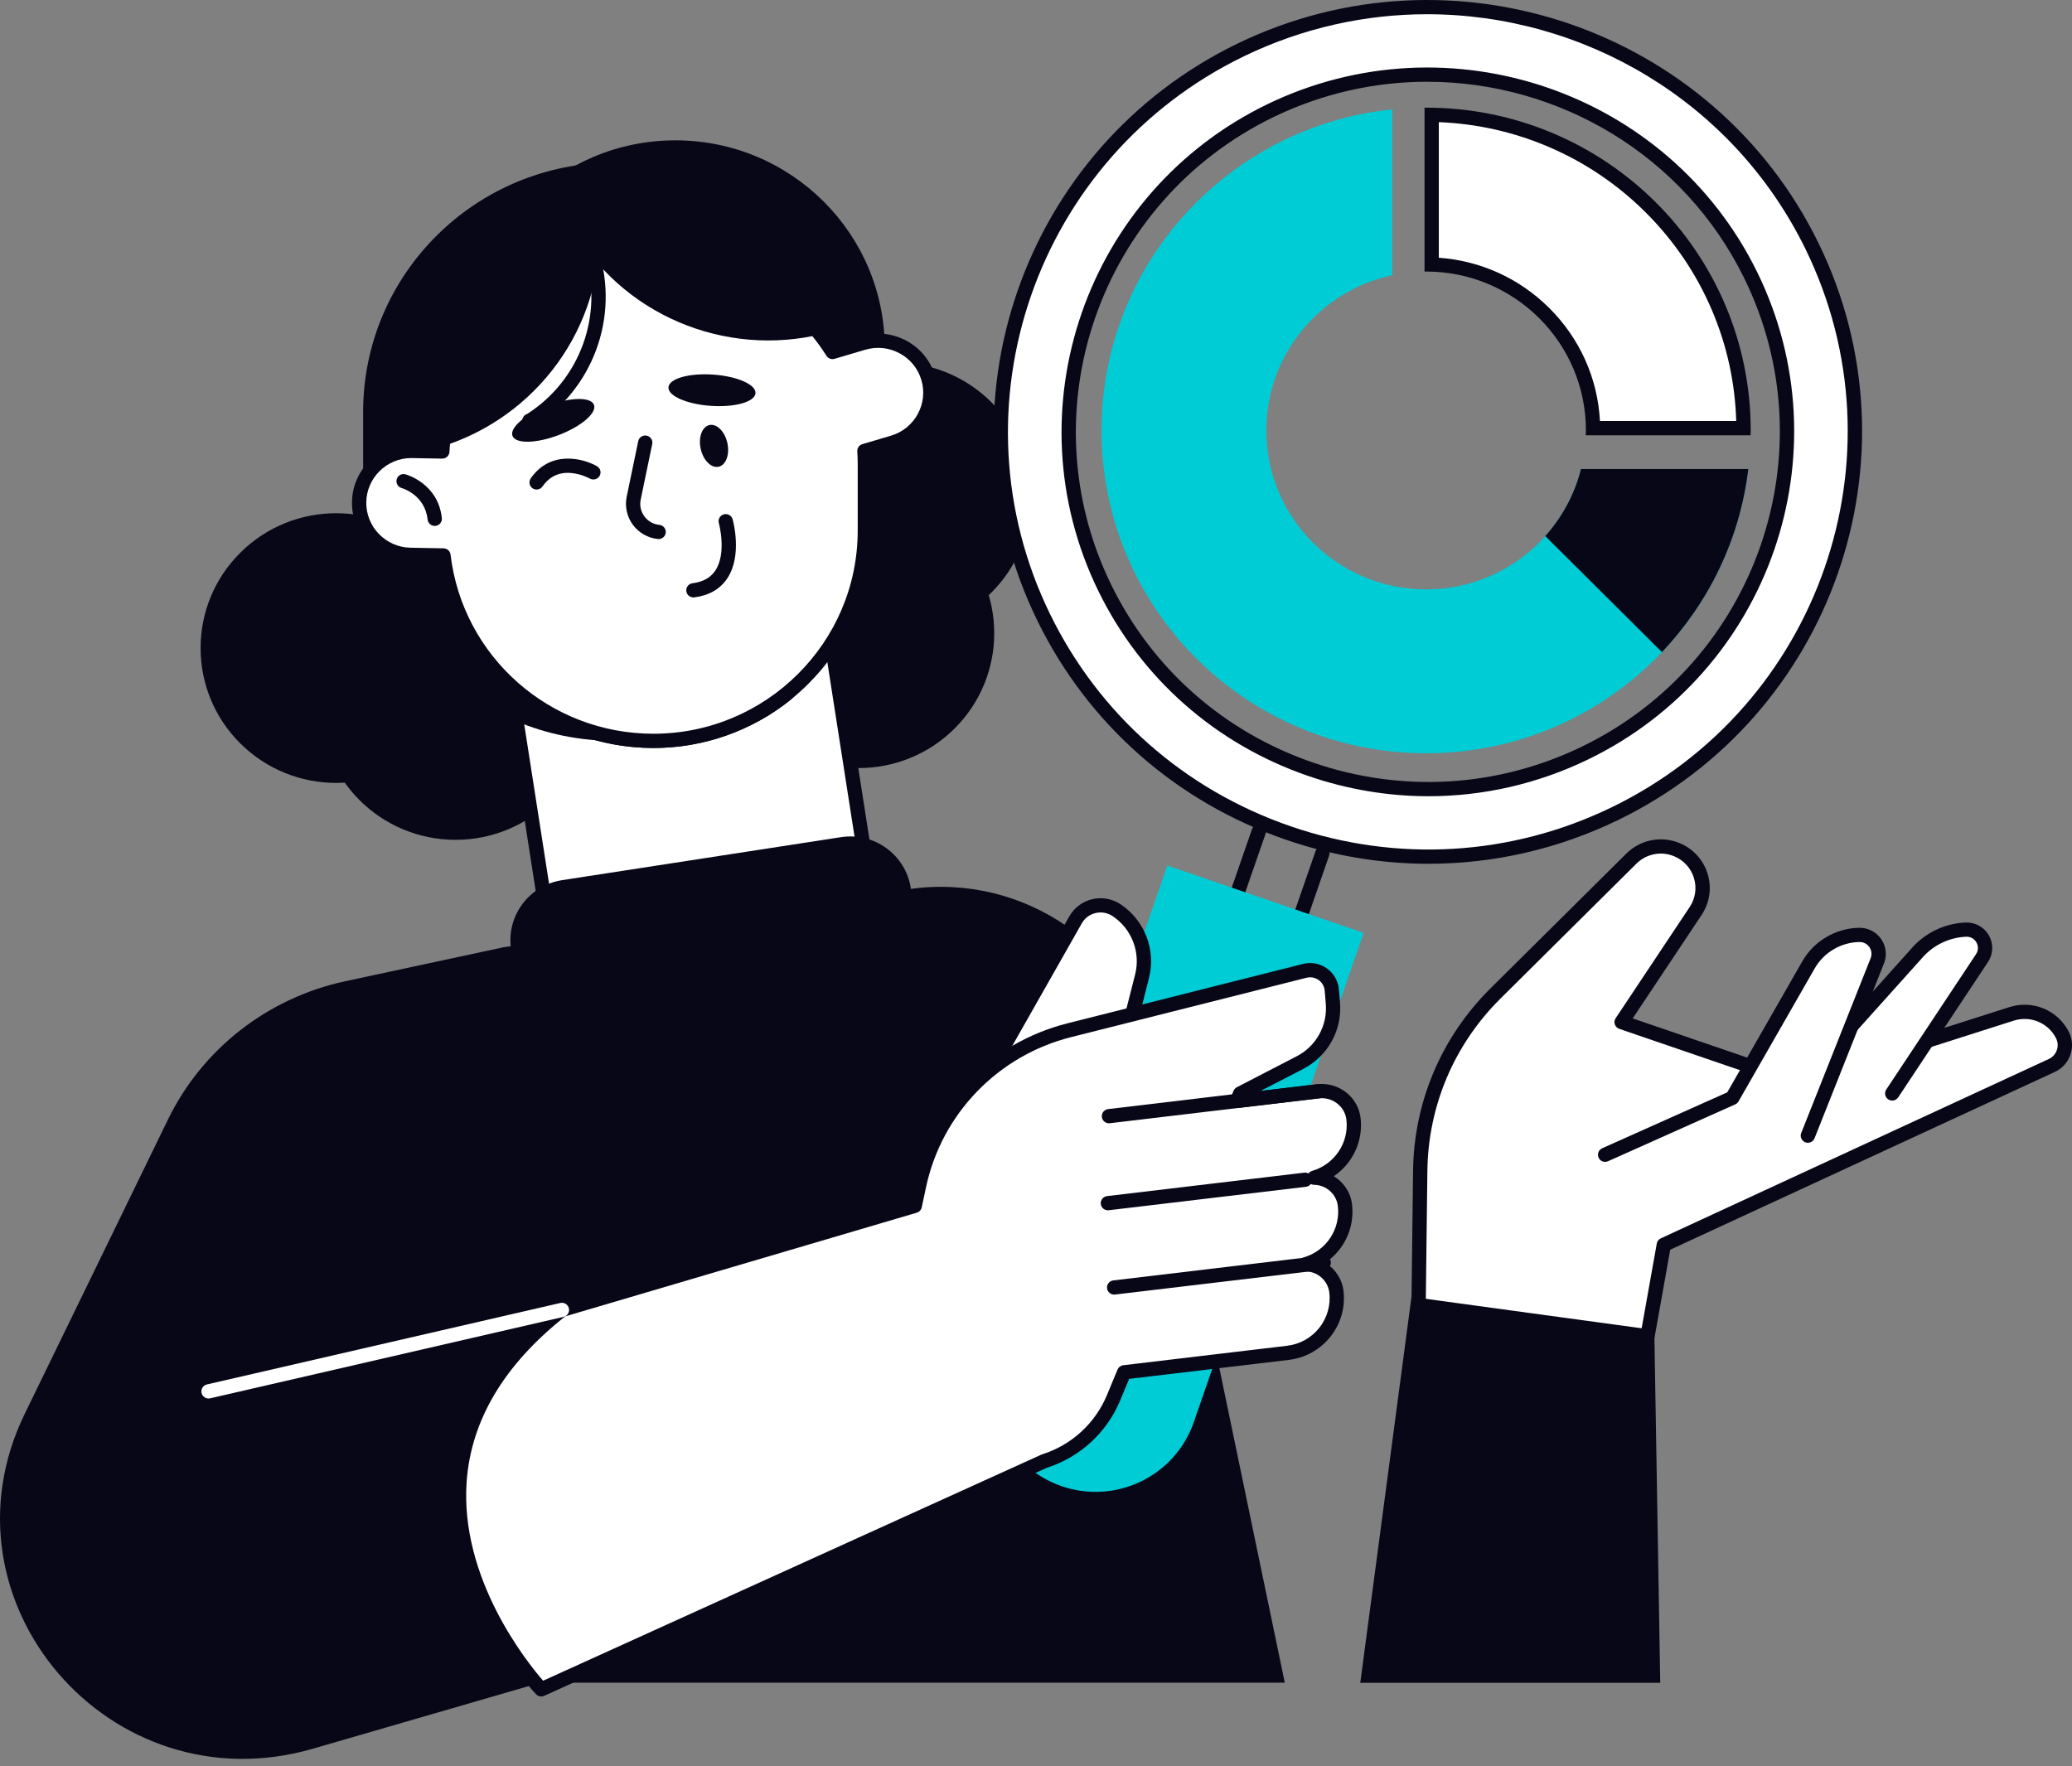
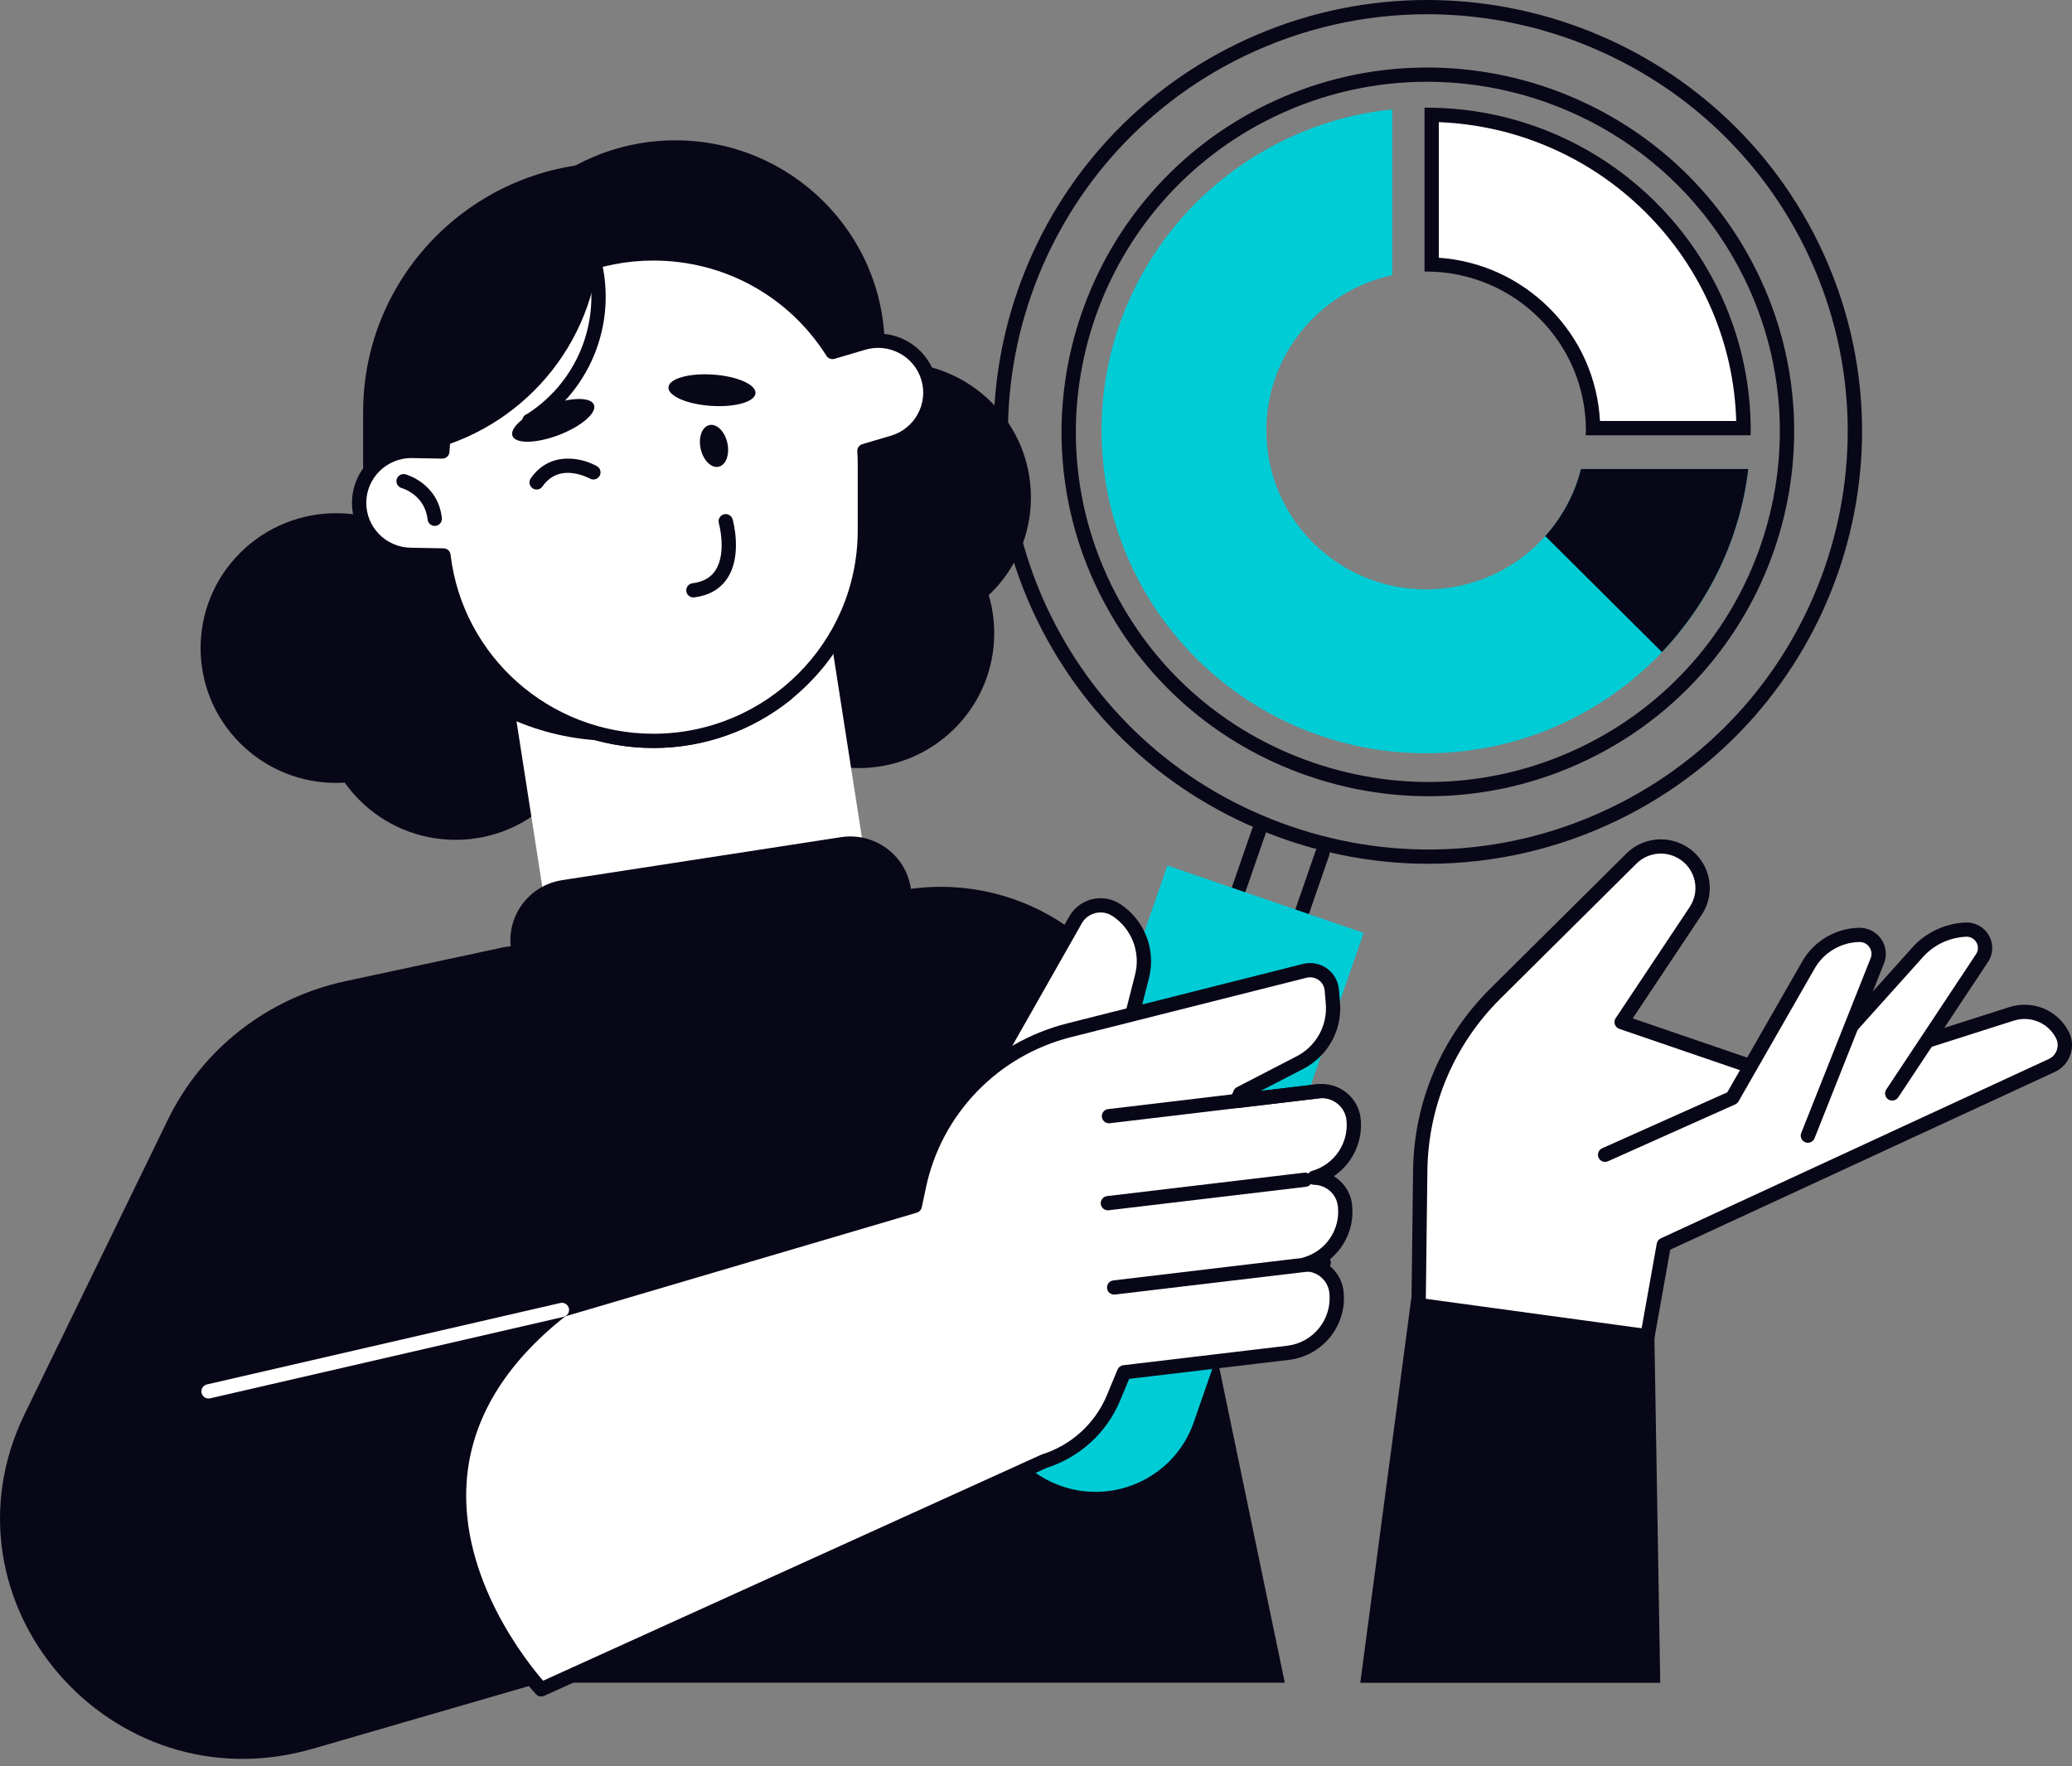
<svg xmlns="http://www.w3.org/2000/svg" width="217" height="185" viewBox="0 0 217 185" fill="none">
  <rect x="0" y="0" width="217" height="185" fill="#808080" stroke="none" />
  <g clip-path="url(#clip0_1201_52990)">
    <path d="M52.782 99.206L36.171 102.771C28.047 104.513 21.194 109.857 17.595 117.251L2.584 148.097C-6.985 167.758 11.576 189.309 32.779 183.157L56.593 176.247H134.556L120.981 110.964C118.54 99.226 107.25 91.403 95.234 93.124L52.781 99.207L52.782 99.206Z" fill="#080717" />
    <path d="M148.548 138.128L148.736 122.638C148.821 115.655 151.652 108.984 156.621 104.052L170.85 89.931C172.108 88.682 174.002 88.315 175.64 89.003C178.161 90.063 179.094 93.141 177.583 95.409L169.83 107.054L188.222 113.352L210.665 106.191C212.74 105.529 214.991 106.459 215.985 108.386C216.598 109.575 216.095 111.033 214.877 111.596L174.25 130.377L172.248 141.58L148.547 138.125L148.548 138.128Z" fill="white" />
    <path d="M172.251 142.329C172.208 142.329 172.163 142.325 172.12 142.317C171.712 142.245 171.441 141.859 171.512 141.453L173.514 130.251C173.557 130.012 173.714 129.807 173.936 129.705L214.564 110.923C214.967 110.737 215.267 110.405 215.412 109.986C215.557 109.569 215.524 109.122 215.321 108.729C214.489 107.118 212.629 106.352 210.896 106.904L188.453 114.065C188.299 114.114 188.134 114.112 187.98 114.06L169.588 107.762C169.369 107.686 169.197 107.516 169.122 107.297C169.048 107.079 169.079 106.839 169.208 106.646L176.961 95.001C177.558 94.104 177.721 93 177.409 91.971C177.097 90.942 176.346 90.11 175.35 89.692C173.987 89.119 172.429 89.42 171.381 90.461L157.152 104.582C152.293 109.404 149.571 115.821 149.489 122.648L149.301 138.138C149.296 138.549 148.951 138.877 148.542 138.874C148.129 138.87 147.797 138.531 147.802 138.12L147.99 122.63C148.078 115.41 150.956 108.626 156.094 103.526L170.323 89.405C171.803 87.935 174.007 87.509 175.935 88.318C177.343 88.911 178.404 90.084 178.845 91.54C179.286 92.995 179.055 94.557 178.212 95.825L170.993 106.666L188.234 112.571L210.439 105.486C212.874 104.71 215.488 105.787 216.657 108.05C217.048 108.807 217.109 109.667 216.831 110.472C216.554 111.276 215.973 111.918 215.197 112.276L174.923 130.893L172.99 141.713C172.926 142.074 172.609 142.328 172.253 142.328L172.251 142.329Z" fill="#080717" />
    <path d="M198.174 114.528L207.575 100.35C208.444 99.04 207.456 97.302 205.878 97.368C203.867 97.452 201.985 98.371 200.689 99.902L189.489 112.38L198.174 114.528Z" fill="white" />
    <path d="M198.174 115.273C198.032 115.273 197.889 115.233 197.762 115.15C197.415 114.923 197.321 114.461 197.548 114.117L206.95 99.939C207.199 99.562 207.215 99.102 206.991 98.71C206.767 98.316 206.363 98.092 205.911 98.113C204.115 98.189 202.421 99.016 201.264 100.383C201.259 100.389 201.255 100.394 201.249 100.399L190.049 112.877C189.773 113.184 189.3 113.211 188.991 112.936C188.682 112.662 188.655 112.191 188.931 111.884L200.123 99.415C201.55 97.734 203.636 96.717 205.846 96.624C206.857 96.581 207.797 97.1 208.296 97.976C208.795 98.852 208.759 99.92 208.2 100.762L198.799 114.939C198.654 115.156 198.416 115.275 198.172 115.275L198.174 115.273Z" fill="#080717" />
    <path d="M168.103 120.948L181.425 114.99L189.409 101.053C190.498 99.149 192.516 97.96 194.717 97.921C196.141 97.896 197.132 99.32 196.609 100.637L189.338 118.948L168.103 120.949V120.948Z" fill="white" />
    <path d="M168.104 121.695C167.818 121.695 167.545 121.531 167.421 121.255C167.251 120.88 167.421 120.439 167.797 120.269L180.896 114.411L188.758 100.684C189.973 98.564 192.251 97.219 194.705 97.176C195.624 97.16 196.487 97.599 197.011 98.35C197.535 99.103 197.647 100.059 197.308 100.91L190.037 119.221C189.885 119.604 189.45 119.793 189.064 119.641C188.679 119.49 188.489 119.056 188.641 118.673L195.912 100.362C196.068 99.97 196.018 99.546 195.778 99.2C195.536 98.854 195.157 98.658 194.73 98.667C192.803 98.701 191.013 99.757 190.059 101.422L182.076 115.359C181.997 115.496 181.878 115.606 181.733 115.67L168.41 121.628C168.31 121.672 168.206 121.693 168.103 121.693L168.104 121.695Z" fill="#080717" />
    <path d="M45.249 77.865C50.794 72.349 50.794 63.406 45.249 57.891C39.703 52.375 30.712 52.375 25.167 57.891C19.621 63.406 19.621 72.349 25.167 77.865C30.712 83.381 39.703 83.381 45.249 77.865Z" fill="#080717" />
    <path d="M47.715 87.963C55.557 87.963 61.915 81.64 61.915 73.839C61.915 66.039 55.557 59.715 47.715 59.715C39.872 59.715 33.515 66.039 33.515 73.839C33.515 81.64 39.872 87.963 47.715 87.963Z" fill="#080717" />
    <path d="M99.967 76.312C105.512 70.796 105.512 61.853 99.967 56.337C94.421 50.822 85.43 50.822 79.885 56.337C74.339 61.853 74.339 70.796 79.885 76.312C85.43 81.828 94.421 81.828 99.967 76.312Z" fill="#080717" />
    <path d="M93.768 66.221C101.611 66.221 107.969 59.898 107.969 52.097C107.969 44.297 101.611 37.973 93.768 37.973C85.926 37.973 79.568 44.297 79.568 52.097C79.568 59.898 85.926 66.221 93.768 66.221Z" fill="#080717" />
    <path d="M85.384 56.377L51.911 61.537L58.772 105.571L92.246 100.411L85.384 56.377Z" fill="white" />
-     <path d="M58.77 106.316C58.407 106.316 58.088 106.053 58.03 105.685L51.169 61.651C51.139 61.455 51.187 61.256 51.305 61.097C51.423 60.939 51.599 60.832 51.794 60.801L85.267 55.641C85.463 55.611 85.664 55.659 85.824 55.776C85.984 55.894 86.091 56.069 86.123 56.263L92.983 100.297C93.013 100.493 92.965 100.692 92.847 100.851C92.729 101.01 92.553 101.117 92.358 101.148L58.885 106.307C58.846 106.313 58.807 106.316 58.769 106.316H58.77ZM52.766 62.159L59.397 104.718L91.389 99.788L84.758 57.228L52.766 62.159Z" fill="#080717" />
    <path d="M58.876 92.186L88.074 87.685C91.567 87.147 94.842 89.53 95.383 93.004L95.682 94.923C96.223 98.397 93.828 101.654 90.335 102.193L61.136 106.694C57.643 107.232 54.369 104.85 53.827 101.375L53.528 99.456C52.987 95.982 55.383 92.725 58.876 92.186Z" fill="#080717" />
    <path d="M90.577 43.164C90.577 28.731 78.814 17.031 64.303 17.031C49.793 17.031 38.03 28.731 38.03 43.164V51.463C38.03 65.896 49.793 77.596 64.303 77.596C78.814 77.596 90.577 65.896 90.577 51.463V43.164Z" fill="#080717" />
    <path d="M70.736 14.699H70.734C58.625 14.699 48.809 24.462 48.809 36.506V40.968C48.809 53.012 58.625 62.775 70.734 62.775H70.736C82.844 62.775 92.661 53.012 92.661 40.968V36.506C92.661 24.462 82.844 14.699 70.736 14.699Z" fill="#080717" />
    <path d="M68.429 78.343C55.804 78.343 45.532 68.126 45.532 55.568C45.532 55.157 45.868 54.823 46.282 54.823C46.695 54.823 47.031 55.157 47.031 55.568C47.031 67.304 56.631 76.852 68.429 76.852C73.34 76.852 78.138 75.156 81.937 72.076C82.258 71.816 82.73 71.863 82.992 72.182C83.254 72.502 83.206 72.971 82.885 73.232C78.819 76.528 73.685 78.343 68.429 78.343Z" fill="#080717" />
    <path d="M90.054 44.133C89.695 44.133 89.377 43.875 89.316 43.51C88.717 39.94 91.629 38.157 91.753 38.083C92.108 37.871 92.568 37.985 92.782 38.338C92.994 38.69 92.88 39.148 92.528 39.36C92.432 39.419 90.368 40.717 90.795 43.265C90.864 43.671 90.587 44.054 90.178 44.123C90.136 44.13 90.095 44.133 90.054 44.133Z" fill="#080717" />
    <path d="M97.21 39.58C96.349 36.698 93.303 35.057 90.407 35.914L87.188 36.865C83.27 30.665 76.335 26.542 68.429 26.542C56.631 26.542 46.991 35.719 46.322 47.288L43.184 47.23C40.163 47.175 37.669 49.566 37.614 52.571C37.558 55.576 39.962 58.057 42.984 58.113L46.443 58.177C47.742 69.112 57.088 77.597 68.431 77.597C80.662 77.597 90.578 67.734 90.578 55.568V48.571C90.578 48.121 90.561 47.676 90.534 47.232L93.526 46.347C96.424 45.49 98.073 42.461 97.212 39.58H97.21Z" fill="white" />
    <path d="M68.429 78.343C57.049 78.343 47.427 70.034 45.783 58.91L42.969 58.859C39.539 58.796 36.8 55.969 36.864 52.557C36.927 49.146 39.766 46.42 43.199 46.485L45.628 46.529C46.67 34.846 56.55 25.797 68.431 25.797C76.16 25.797 83.252 29.598 87.515 35.992L90.195 35.2C91.787 34.729 93.47 34.903 94.931 35.69C96.392 36.477 97.458 37.783 97.931 39.367C98.909 42.638 97.028 46.09 93.741 47.062L91.314 47.781C91.325 48.06 91.331 48.322 91.331 48.572V55.57C91.331 68.128 81.059 78.344 68.434 78.344L68.429 78.343ZM43.081 47.976C40.518 47.976 38.409 50.026 38.361 52.586C38.314 55.175 40.393 57.32 42.996 57.368L46.455 57.432C46.83 57.439 47.142 57.72 47.186 58.09C48.457 68.785 57.589 76.852 68.429 76.852C80.228 76.852 89.828 67.304 89.828 55.568V48.571C89.828 48.182 89.814 47.759 89.784 47.278C89.763 46.932 89.984 46.617 90.319 46.519L93.311 45.634C95.807 44.896 97.234 42.276 96.493 39.795C96.133 38.592 95.324 37.6 94.215 37.004C93.106 36.407 91.829 36.275 90.62 36.631L87.402 37.583C87.079 37.678 86.733 37.548 86.554 37.265C82.606 31.019 75.83 27.291 68.429 27.291C57.101 27.291 47.719 36.095 47.07 47.334C47.048 47.734 46.71 48.042 46.307 48.036L43.169 47.979C43.14 47.979 43.11 47.979 43.081 47.979V47.976Z" fill="#080717" />
    <path d="M45.528 55.084C45.149 55.084 44.824 54.799 44.783 54.418C44.51 51.845 42.163 51.144 42.063 51.116C41.666 51.003 41.435 50.592 41.547 50.197C41.659 49.802 42.069 49.57 42.467 49.68C42.607 49.719 45.891 50.663 46.274 54.262C46.318 54.672 46.019 55.038 45.607 55.081C45.58 55.084 45.553 55.086 45.528 55.086V55.084Z" fill="#080717" />
    <path d="M62.205 42.396C62.532 43.242 60.888 44.659 58.533 45.56C56.177 46.461 54.004 46.507 53.675 45.661C53.348 44.815 54.992 43.398 57.347 42.497C59.703 41.596 61.876 41.55 62.205 42.396Z" fill="#080717" />
    <path d="M79.125 41.184C79.062 42.089 76.971 42.683 74.453 42.51C71.934 42.338 69.945 41.465 70.007 40.561C70.07 39.657 72.161 39.063 74.679 39.235C77.198 39.407 79.187 40.28 79.125 41.184Z" fill="#080717" />
    <path d="M56.2 51.275C56.053 51.275 55.904 51.232 55.774 51.142C55.434 50.908 55.349 50.445 55.583 50.105C57.637 47.147 61.018 47.977 62.517 48.829C62.876 49.034 63.002 49.489 62.796 49.846C62.591 50.203 62.135 50.327 61.775 50.125C61.755 50.115 60.916 49.653 59.875 49.548C58.583 49.417 57.555 49.889 56.816 50.952C56.671 51.162 56.437 51.275 56.198 51.275H56.2Z" fill="#080717" />
    <path d="M75.259 48.886C76.03 48.718 76.441 47.605 76.176 46.399C75.912 45.193 75.072 44.352 74.3 44.52C73.528 44.687 73.118 45.8 73.382 47.006C73.647 48.212 74.487 49.053 75.259 48.886Z" fill="#080717" />
-     <path d="M68.979 56.462C68.953 56.462 68.927 56.462 68.901 56.458C67.855 56.351 66.898 55.804 66.277 54.961C65.656 54.118 65.421 53.046 65.633 52.022L66.841 46.209C66.925 45.805 67.322 45.547 67.726 45.63C68.132 45.713 68.392 46.108 68.308 46.512L67.101 52.324C66.972 52.945 67.108 53.57 67.484 54.081C67.861 54.593 68.419 54.911 69.053 54.975C69.465 55.016 69.765 55.383 69.722 55.793C69.682 56.176 69.356 56.462 68.977 56.462H68.979Z" fill="#080717" />
    <path d="M72.619 62.575C72.248 62.575 71.925 62.3 71.878 61.925C71.825 61.516 72.115 61.142 72.525 61.09C73.632 60.947 74.414 60.513 74.915 59.76C76.141 57.92 75.293 54.825 75.284 54.793C75.172 54.397 75.405 53.986 75.803 53.874C76.202 53.763 76.615 53.993 76.727 54.39C76.771 54.542 77.772 58.165 76.169 60.578C75.423 61.7 74.261 62.371 72.718 62.569C72.685 62.573 72.654 62.575 72.621 62.575H72.619Z" fill="#080717" />
    <path d="M45.161 47.051V47.088C55.323 44.451 62.824 35.262 62.824 24.327V24.29C52.662 26.927 45.161 36.116 45.161 47.051Z" fill="#080717" />
    <path d="M55.452 44.834C55.364 44.834 55.277 44.819 55.192 44.788C54.974 44.708 54.805 44.533 54.737 44.313L54.729 44.289C54.605 43.899 54.822 43.481 55.214 43.355C60.76 39.801 63.245 32.98 61.26 26.698L61.252 26.674C61.129 26.281 61.348 25.862 61.743 25.741C62.139 25.617 62.56 25.835 62.682 26.229L62.69 26.253C64.898 33.241 62.084 40.836 55.849 44.721C55.728 44.797 55.59 44.835 55.45 44.835L55.452 44.834Z" fill="#080717" />
-     <path d="M87.075 34.68L87.094 34.713C77.019 37.657 65.831 33.621 60.17 24.25L60.151 24.217C70.227 21.273 81.415 25.308 87.075 34.68Z" fill="#080717" />
-     <path d="M189.759 25.755C178.962 3.698 152.15 -5.511 129.95 5.225C107.794 15.959 98.527 42.632 109.315 64.683C120.112 86.751 146.938 95.965 169.106 85.235C191.283 74.488 200.547 47.808 189.759 25.757V25.755ZM165.997 78.873C147.351 87.898 124.792 80.148 115.711 61.589C106.639 43.043 114.432 20.612 133.066 11.584C151.737 2.555 174.286 10.301 183.366 28.851C192.439 47.397 184.648 69.835 165.997 78.873Z" fill="white" />
    <path d="M149.622 90.473C144.612 90.473 139.581 89.64 134.702 87.962C123.205 84.011 113.95 75.86 108.642 65.008C97.675 42.592 107.086 15.472 129.624 4.554C152.182 -6.355 179.461 3.011 190.436 25.429C201.406 47.849 191.985 74.978 169.437 85.903C163.163 88.939 156.413 90.471 149.623 90.471L149.622 90.473ZM149.457 1.491C143.006 1.491 136.459 2.906 130.279 5.894C108.487 16.454 99.384 42.678 109.99 64.355C115.123 74.847 124.074 82.731 135.191 86.552C146.308 90.372 158.236 89.665 168.779 84.562C190.583 73.998 199.69 47.762 189.086 26.081C181.481 10.543 165.776 1.491 149.457 1.491ZM149.608 83.397C145.382 83.397 141.138 82.694 137.021 81.279C127.323 77.946 119.515 71.069 115.037 61.914C105.785 43.003 113.725 20.124 132.737 10.913C151.768 1.71 174.783 9.611 184.041 28.524C193.296 47.44 185.348 70.326 166.325 79.544C161.032 82.106 155.337 83.398 149.61 83.398L149.608 83.397ZM149.471 8.562C144.063 8.562 138.574 9.749 133.393 12.253C115.123 21.105 107.494 43.089 116.385 61.262C120.688 70.059 128.192 76.668 137.511 79.87C146.83 83.073 156.83 82.48 165.668 78.203C183.948 69.347 191.585 47.353 182.691 29.178C176.316 16.152 163.15 8.564 149.471 8.564V8.562Z" fill="#080717" />
    <path d="M131.473 110.356C131.392 110.356 131.309 110.343 131.228 110.314C130.837 110.181 130.63 109.756 130.764 109.366L137.783 89.127C137.917 88.739 138.345 88.532 138.737 88.666C139.128 88.799 139.335 89.224 139.201 89.615L132.182 109.853C132.075 110.161 131.785 110.356 131.473 110.356Z" fill="#080717" />
    <path d="M124.824 108.043C124.744 108.043 124.66 108.029 124.58 108.001C124.189 107.868 123.981 107.443 124.115 107.052L131.134 86.814C131.268 86.425 131.697 86.219 132.088 86.353C132.479 86.486 132.687 86.911 132.552 87.301L125.533 107.539C125.426 107.848 125.136 108.043 124.824 108.043Z" fill="#080717" />
    <path d="M111.193 155.664C105.516 153.714 102.504 147.557 104.464 141.911L122.258 90.655L142.815 97.715L125.02 148.97C123.06 154.617 116.87 157.613 111.193 155.664Z" fill="#00CCD6" />
    <path d="M102.289 114.595L112.641 96.346C113.501 94.83 115.477 94.361 116.932 95.329C119.204 96.839 120.276 99.607 119.607 102.242L117.777 109.455L102.289 114.595Z" fill="white" />
    <path d="M102.29 115.34C102.071 115.34 101.857 115.244 101.711 115.068C101.514 114.831 101.484 114.497 101.636 114.228L111.988 95.98C112.5 95.077 113.377 94.421 114.39 94.18C115.404 93.939 116.483 94.132 117.35 94.709C119.881 96.389 121.079 99.489 120.336 102.425L118.506 109.637C118.443 109.884 118.258 110.081 118.016 110.163L102.528 115.303C102.45 115.328 102.369 115.342 102.29 115.342V115.34ZM115.27 95.57C115.093 95.57 114.916 95.591 114.738 95.632C114.12 95.779 113.607 96.162 113.295 96.713L103.899 113.273L117.152 108.876L118.882 102.059C119.472 99.736 118.521 97.28 116.517 95.948C116.14 95.697 115.71 95.568 115.27 95.568V95.57Z" fill="#080717" />
    <path d="M111.993 107.905L136.647 101.687C138.01 101.342 139.358 102.297 139.477 103.691L139.593 105.054C139.816 107.64 138.451 110.107 136.135 111.303L129.879 114.537L129.556 115.312L138.026 114.305C139.87 114.086 141.561 115.398 141.758 117.235C142.058 120.038 140.274 122.581 137.636 123.355C139.259 123.378 140.658 124.578 140.856 126.225C141.197 129.056 139.404 131.638 136.742 132.419C138.365 132.443 139.764 133.642 139.962 135.289C140.341 138.448 138.074 141.317 134.897 141.695L117.734 143.735L116.623 146.405C115.304 149.578 112.642 152.01 109.351 153.047L56.689 176.944C56.689 176.944 35.933 155.171 58.851 137.2C58.919 137.146 59.018 137.149 59.103 137.125L95.801 126.303L96.252 124.191C97.952 116.222 104.058 109.906 111.996 107.903L111.993 107.905Z" fill="white" />
    <path d="M56.688 177.691C56.486 177.691 56.288 177.611 56.143 177.458C56.044 177.354 53.696 174.873 51.427 170.871C49.325 167.163 46.916 161.408 47.377 155.049C47.879 148.149 51.581 141.948 58.382 136.615C58.577 136.462 58.783 136.426 58.883 136.408L58.9 136.405L95.155 125.714L95.513 124.035C96.376 119.989 98.356 116.274 101.238 113.291C104.12 110.31 107.775 108.196 111.806 107.179L136.46 100.961C137.323 100.742 138.235 100.913 138.96 101.427C139.686 101.941 140.146 102.742 140.222 103.624L140.338 104.987C140.588 107.884 139.072 110.622 136.48 111.962L132.024 114.265L137.935 113.563C139.037 113.432 140.122 113.74 140.992 114.427C141.85 115.107 142.386 116.075 142.501 117.153C142.761 119.579 141.634 121.877 139.692 123.197C140.716 123.821 141.447 124.885 141.597 126.134C141.892 128.596 140.767 130.928 138.799 132.263C139.823 132.887 140.553 133.951 140.703 135.2C141.131 138.763 138.565 142.009 134.982 142.435L118.255 144.424L117.312 146.69C115.91 150.06 113.107 152.629 109.617 153.744L56.995 177.622C56.895 177.669 56.789 177.689 56.685 177.689L56.688 177.691ZM59.212 137.866C52.823 142.907 49.346 148.721 48.876 155.147C48.131 165.32 55.201 174.107 56.88 176.038L109.039 152.369C109.066 152.357 109.094 152.345 109.124 152.336C112.211 151.362 114.692 149.097 115.931 146.12L117.041 143.45C117.144 143.201 117.376 143.027 117.644 142.994L134.808 140.954C137.569 140.626 139.547 138.125 139.217 135.378C139.068 134.134 137.999 133.182 136.732 133.164C136.362 133.158 136.05 132.885 136 132.52C135.95 132.155 136.175 131.807 136.53 131.703C138.898 131.008 140.404 128.741 140.111 126.312C139.962 125.068 138.893 124.116 137.626 124.098C137.256 124.093 136.944 123.819 136.895 123.454C136.844 123.089 137.069 122.741 137.426 122.638C139.762 121.952 141.271 119.713 141.014 117.312C140.941 116.633 140.604 116.023 140.062 115.594C139.51 115.156 138.819 114.96 138.119 115.045L129.649 116.051C129.385 116.083 129.123 115.973 128.962 115.762C128.801 115.551 128.765 115.27 128.867 115.027L129.189 114.252C129.256 114.09 129.38 113.956 129.535 113.875L135.791 110.641C137.845 109.579 139.046 107.41 138.849 105.116L138.732 103.753C138.693 103.308 138.462 102.903 138.095 102.644C137.728 102.385 137.268 102.3 136.832 102.41L112.178 108.628C108.418 109.576 105.01 111.547 102.323 114.328C99.635 117.108 97.788 120.572 96.984 124.346L96.533 126.459C96.476 126.726 96.276 126.942 96.012 127.019L59.313 137.841C59.276 137.851 59.242 137.86 59.212 137.866Z" fill="#080717" />
    <path d="M116.029 126.766C115.655 126.766 115.331 126.487 115.286 126.109C115.237 125.7 115.531 125.329 115.941 125.28L136.595 122.825C137.005 122.776 137.378 123.068 137.427 123.476C137.477 123.885 137.183 124.256 136.772 124.305L116.119 126.761C116.089 126.764 116.059 126.766 116.029 126.766Z" fill="#080717" />
    <path d="M116.141 117.653C115.767 117.653 115.443 117.374 115.398 116.996C115.349 116.587 115.643 116.216 116.053 116.167L138.001 113.557C138.411 113.508 138.784 113.8 138.834 114.209C138.883 114.617 138.589 114.988 138.178 115.037L116.231 117.647C116.201 117.65 116.171 117.653 116.141 117.653Z" fill="#080717" />
    <path d="M116.686 135.596C116.311 135.596 115.988 135.317 115.943 134.938C115.893 134.53 116.188 134.159 116.598 134.11L138.546 131.5C138.956 131.451 139.329 131.743 139.378 132.152C139.428 132.56 139.134 132.931 138.723 132.98L116.776 135.59C116.746 135.593 116.716 135.596 116.686 135.596Z" fill="#080717" />
    <path d="M21.841 146.479C21.501 146.479 21.192 146.246 21.112 145.901C21.017 145.501 21.27 145.1 21.673 145.006L58.679 136.475C59.082 136.381 59.485 136.632 59.579 137.033C59.673 137.434 59.421 137.835 59.018 137.929L22.012 146.46C21.955 146.473 21.898 146.479 21.841 146.479Z" fill="white" />
    <path d="M165.576 49.123C163.759 56.361 157.197 61.731 149.357 61.731C140.114 61.731 132.622 54.28 132.622 45.086C132.622 37.106 138.271 30.446 145.806 28.826V11.46C128.703 13.227 115.365 27.607 115.365 45.086C115.365 63.76 130.585 78.896 149.357 78.896C166.756 78.896 181.093 65.892 183.1 49.123H165.576Z" fill="#00CCD6" />
    <path d="M166.84 44.846C166.712 35.56 159.23 28.009 149.938 27.705V12.026C158.6 12.173 166.722 15.597 172.863 21.705C179.085 27.893 182.536 36.102 182.599 44.844H166.84V44.846Z" fill="white" />
    <path d="M150.687 12.794C154.604 12.95 158.406 13.793 162.005 15.306C165.874 16.933 169.349 19.264 172.333 22.232C175.317 25.2 177.661 28.657 179.297 32.505C180.863 36.187 181.715 40.083 181.834 44.097H167.564C167.325 39.624 165.459 35.452 162.25 32.26C159.121 29.148 155.057 27.307 150.687 26.995V12.792V12.794ZM149.357 11.276C149.301 11.276 149.245 11.281 149.189 11.281V28.45C149.245 28.45 149.301 28.441 149.357 28.441C158.6 28.441 166.092 35.893 166.092 45.086C166.092 45.257 166.071 45.422 166.067 45.591H183.338C183.341 45.422 183.351 45.256 183.351 45.086C183.351 26.413 168.133 11.276 149.359 11.276H149.357Z" fill="#080717" />
    <path d="M161.835 56.148L174.054 68.301C178.933 63.164 182.215 56.511 183.1 49.123H165.576C164.91 51.775 163.604 54.17 161.835 56.148Z" fill="#080717" />
    <path d="M173.877 176.254H142.462L147.823 135.834L173.253 139.305L173.877 176.254Z" fill="#080717" />
  </g>
  <defs>
    <clipPath id="clip0_1201_52990">
      <rect width="217" height="185" fill="white" />
    </clipPath>
  </defs>
</svg>